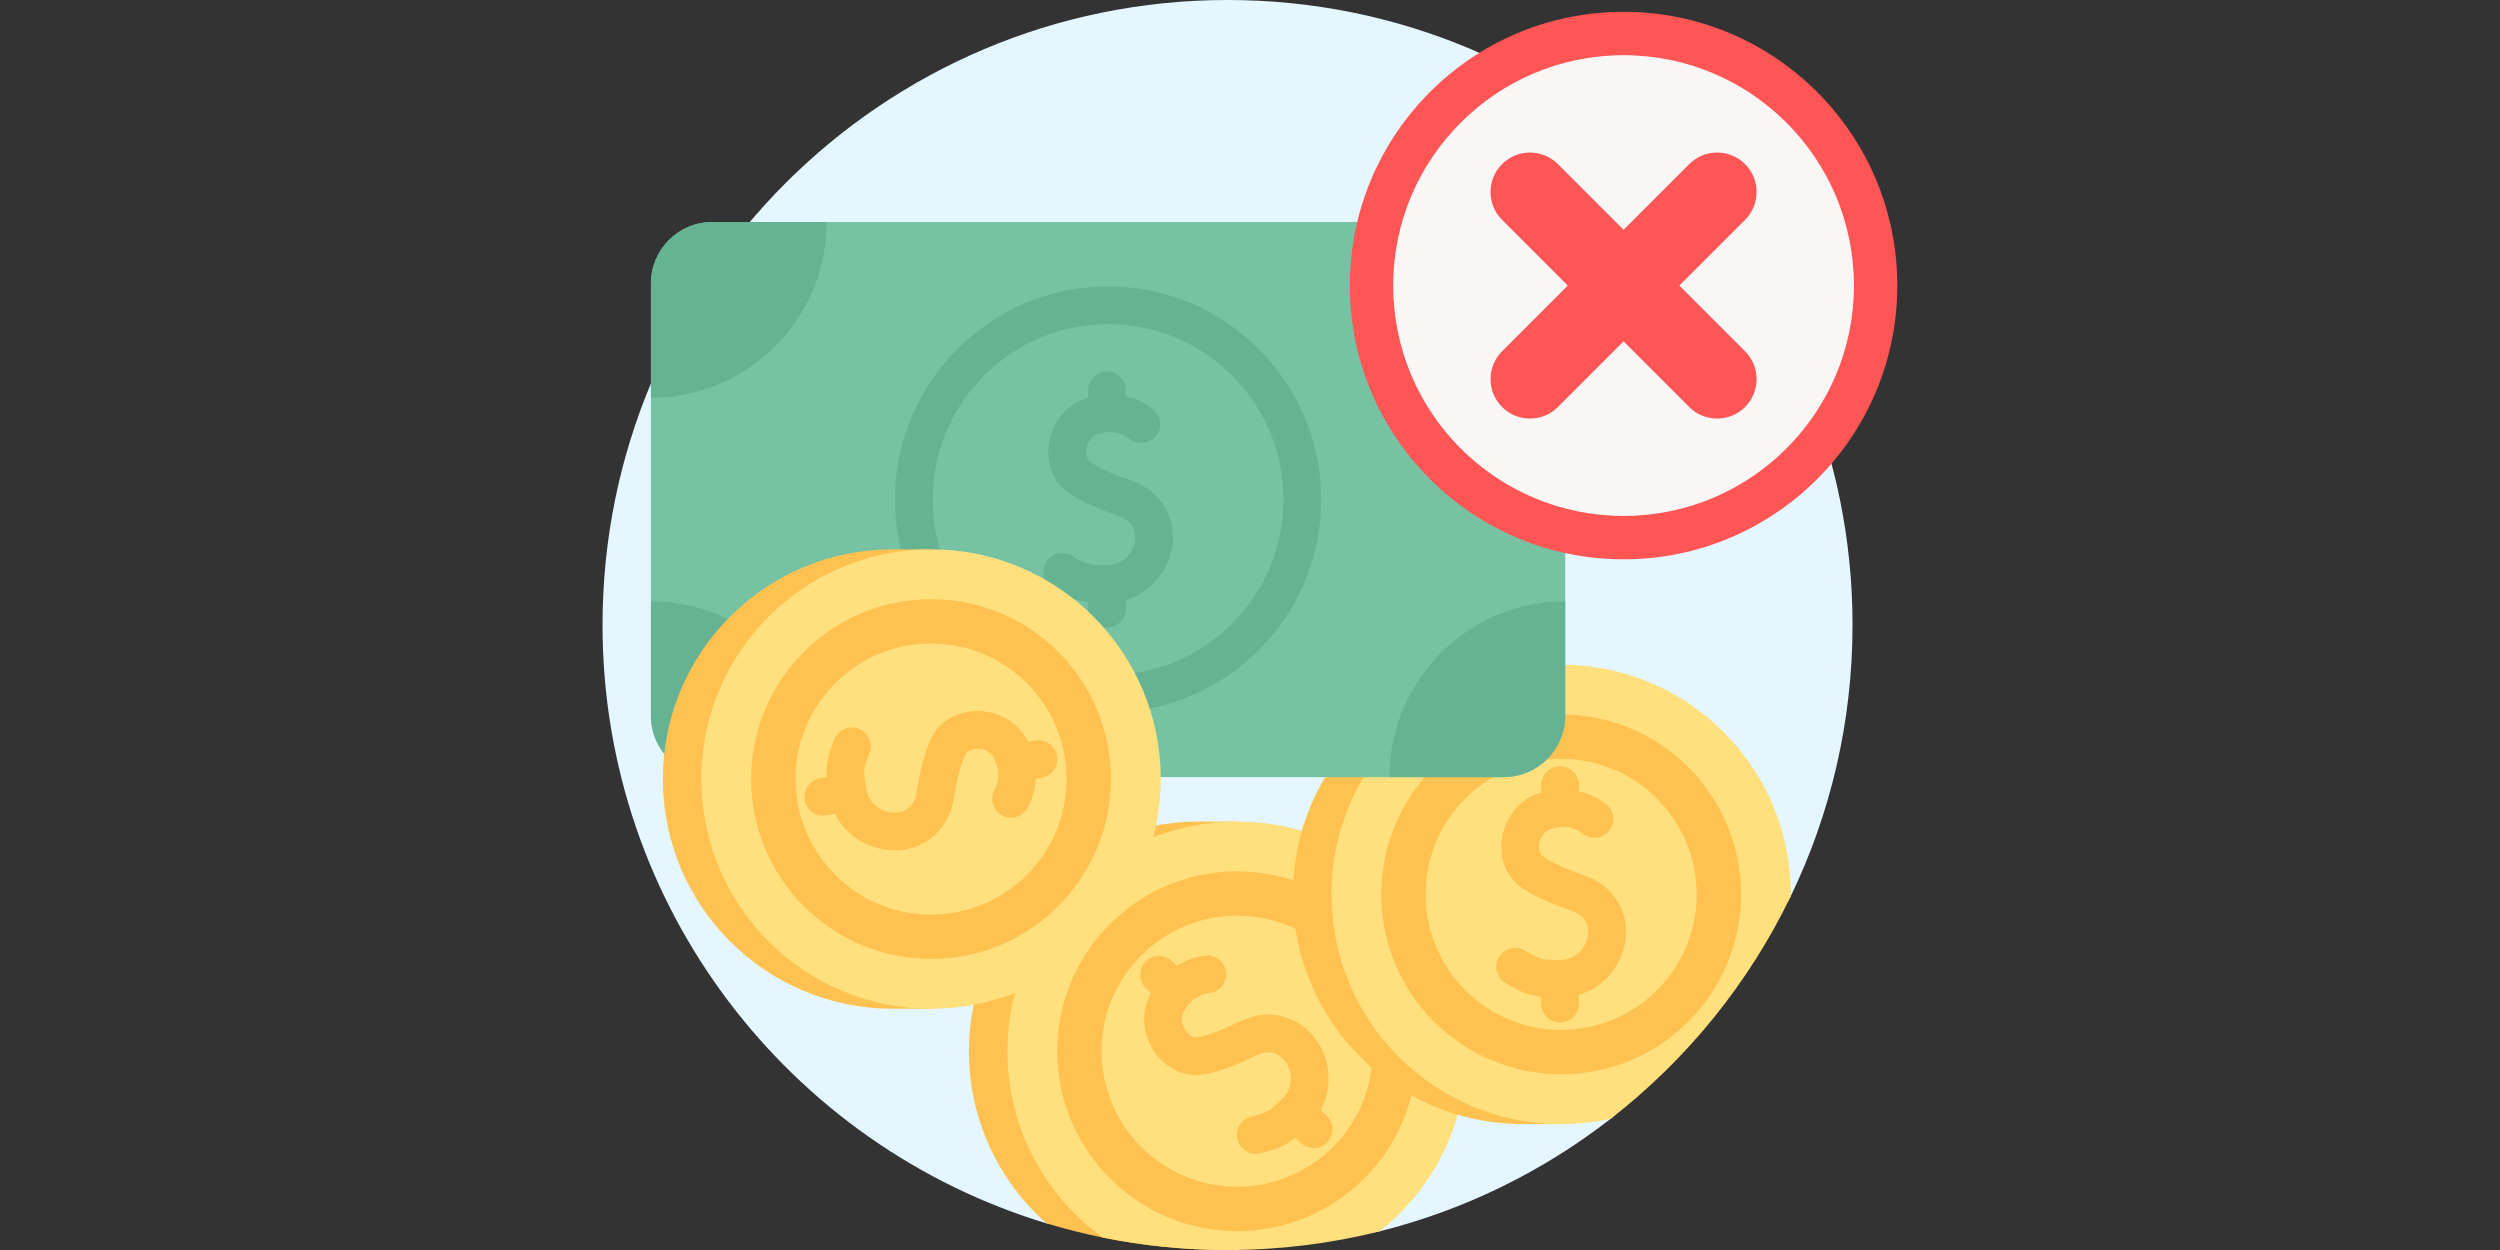
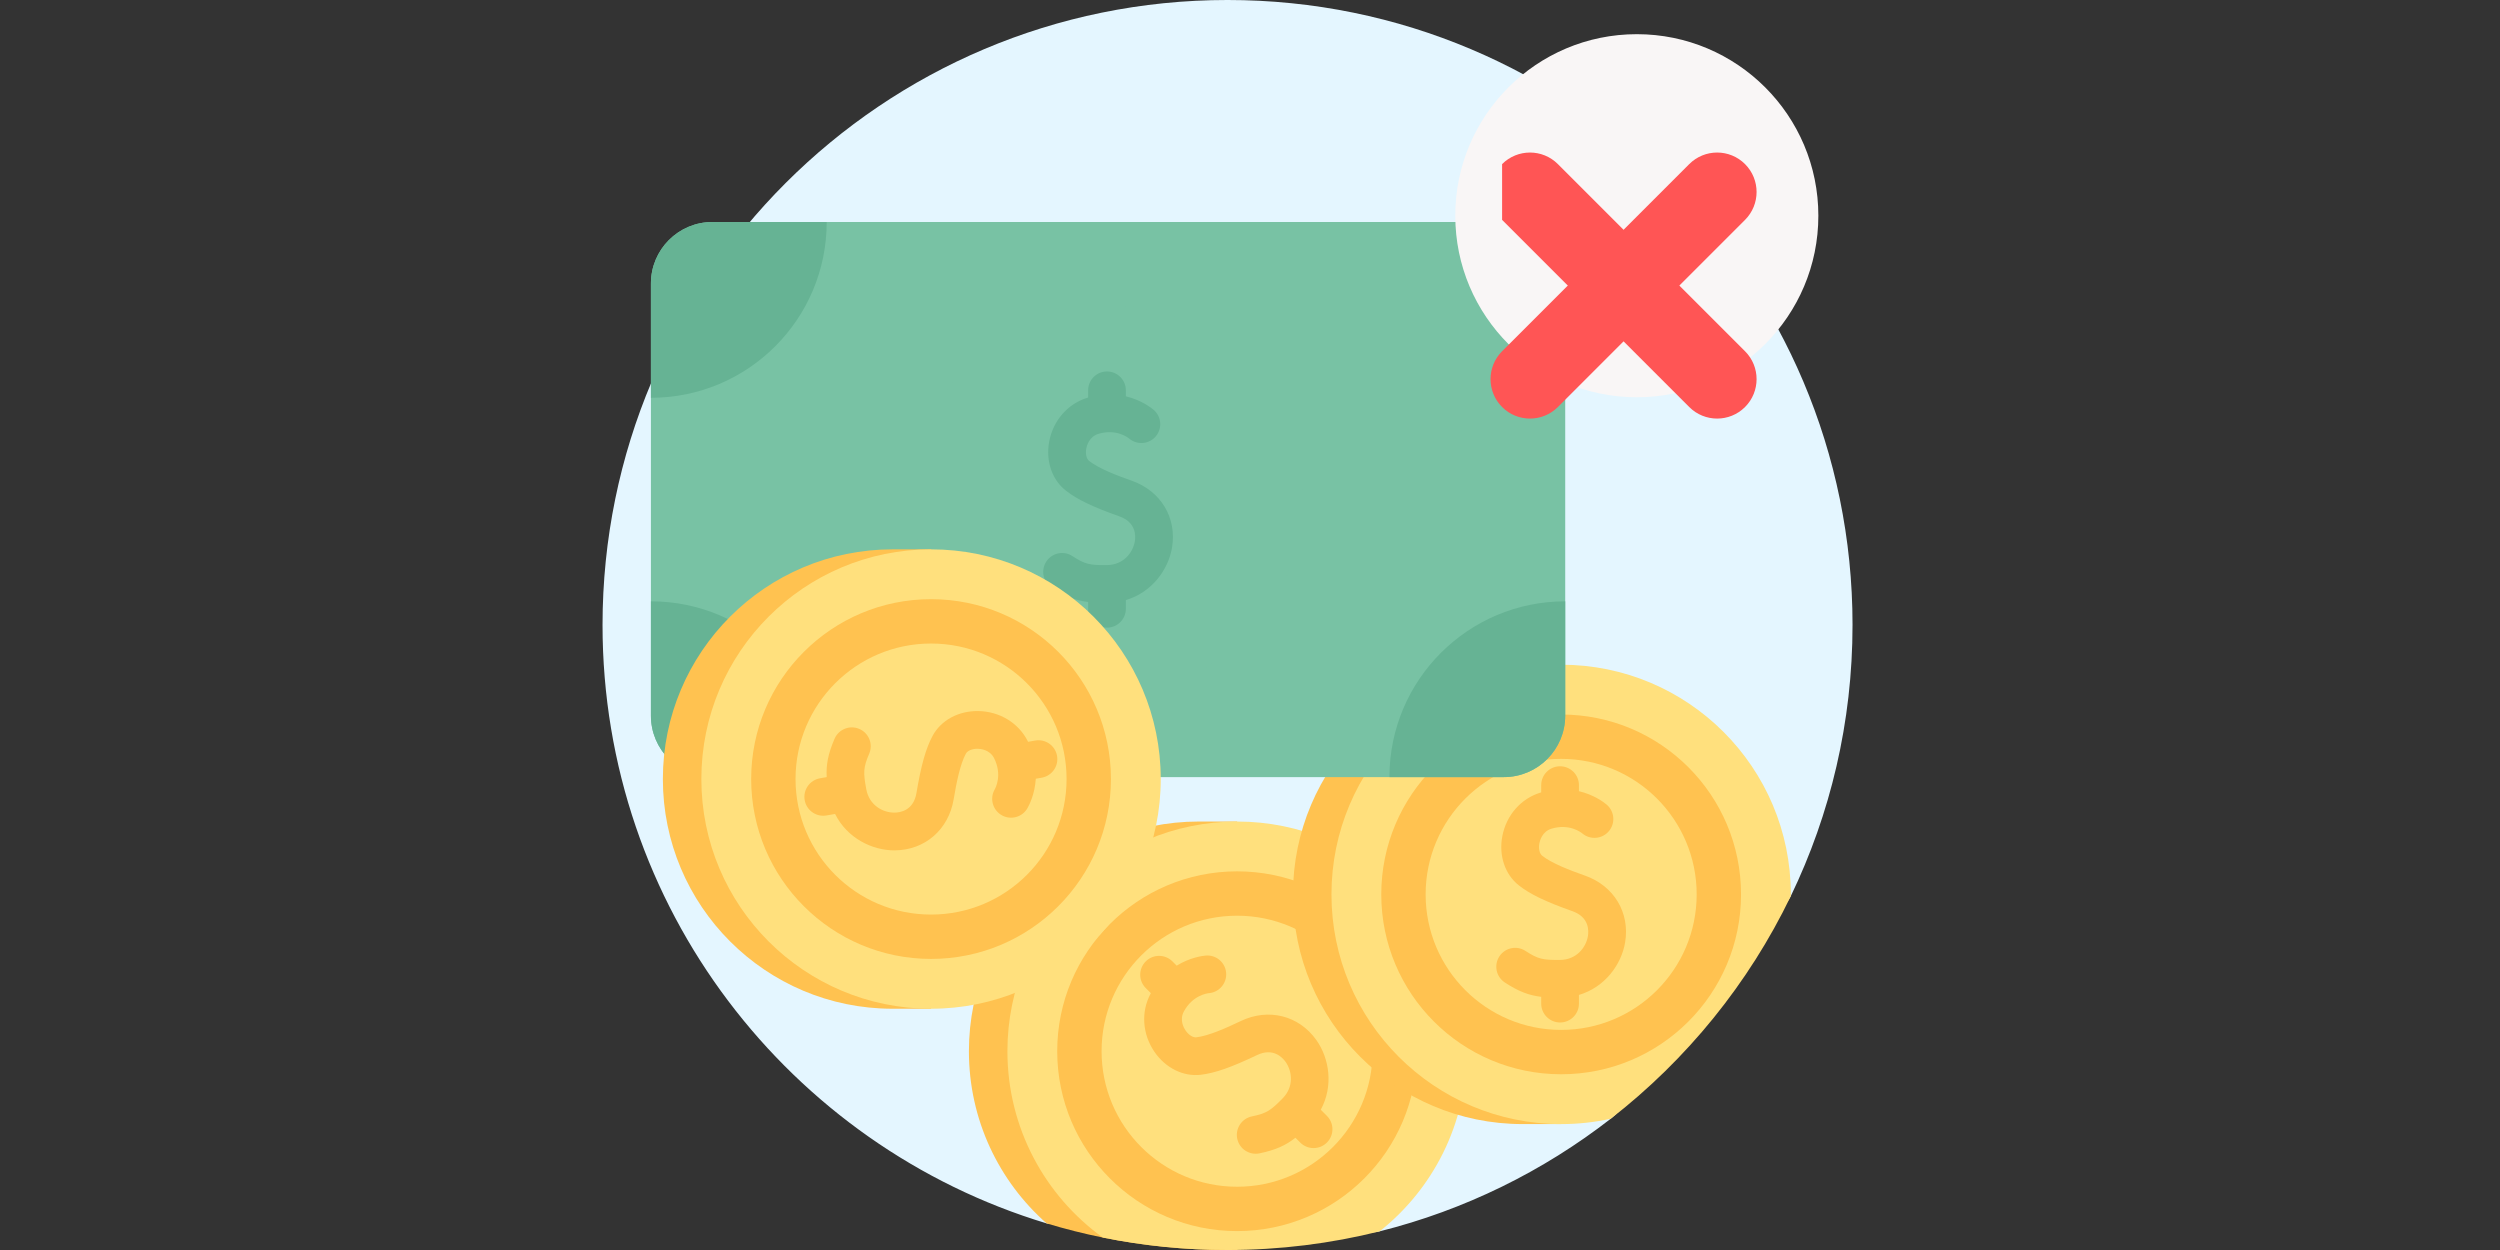
<svg xmlns="http://www.w3.org/2000/svg" xmlns:ns1="http://sodipodi.sourceforge.net/DTD/sodipodi-0.dtd" xmlns:ns2="http://www.inkscape.org/namespaces/inkscape" id="Capa_1" enable-background="new 0 0 512 512" height="256" viewBox="0 0 512 256" width="512" version="1.1" ns1:docname="nocash.svg" ns2:version="1.1.1 (3bf5ae0d25, 2021-09-20)">
  <rect x="0" y="0" width="512" height="256" fill="#333333" stroke="none" />
  <defs id="defs97" />
  <ns1:namedview pagecolor="#ffffff" bordercolor="#666666" borderopacity="1" objecttolerance="10" gridtolerance="10" guidetolerance="10" ns2:pageopacity="0" ns2:pageshadow="2" ns2:window-width="1920" ns2:window-height="1027" id="namedview95" showgrid="false" ns2:zoom="1.84375" ns2:cx="213.42373" ns2:cy="165.15254" ns2:window-x="1912" ns2:window-y="-8" ns2:window-maximized="1" ns2:current-layer="Capa_1" ns2:pagecheckerboard="0" />
  <g id="g2116" transform="translate(82.796,-409.814)">
    <path d="m 296.602,537.814 c 0,19.89 -4.54,38.725 -12.64,55.52 -3.805,7.898 -21.049,6.614 -26.33,13.508 -6.695,8.741 -1.845,25.326 -10.535,32.081 -13.805,10.73 -29.87,18.7 -47.355,23.075 -9.36,2.34 -19.099,-19.12 -29.149,-18.97 -0.65,0.011 -1.305,0.015 -1.96,0.015 -8.75,0 -17.29,-0.88 -25.545,-2.55 -3.905,-0.79 -7.776,21.01 -11.54,19.87 -52.62,-15.89 -90.945,-64.745 -90.945,-122.55 0,-70.69 57.31,-128 128,-128 70.69,0 128,57.31 128,128 z" id="path2-6" ns2:connector-curvature="0" style="fill:#e4f6ff;stroke-width:0.5" />
    <g id="g58-5" transform="matrix(0.5,0,0,0.5,40.602,409.814)">
      <path d="m 259.92,336.5 v 175.47 c -1.3,0.021 -2.61,0.03 -3.92,0.03 -17.5,0 -34.58,-1.76 -51.09,-5.1 -7.81,-1.58 -15.49,-3.52 -23.02,-5.8 -19.51,-17.22 -31.82,-42.43 -31.82,-70.52 0,-51.96 42.12,-94.08 94.08,-94.08 z" id="path48-1" ns2:connector-curvature="0" style="fill:#ffc250" />
      <path d="m 354,430.58 c 0,29.91 -13.96,56.56 -35.72,73.79 -19.94,4.98 -40.8,7.63 -62.28,7.63 -17.5,0 -34.58,-1.76 -51.09,-5.1 -23.67,-17.08 -39.07,-44.9 -39.07,-76.32 0,-51.96 42.12,-94.08 94.08,-94.08 51.96,0 94.08,42.12 94.08,94.08 z" id="path50-0" ns2:connector-curvature="0" style="fill:#ffe07d" />
      <circle cx="259.919" cy="430.58" r="73.678" id="circle52-5" style="fill:#ffc250" />
      <circle cx="259.919" cy="430.58" r="55.508" id="circle54-1" style="fill:#ffe07d" />
      <path d="m 261.397,418.233 c -6.172,2.948 -13.154,6.043 -18.153,6.647 -1.396,0.169 -3.18,-0.955 -4.438,-2.797 -0.64,-0.936 -2.581,-4.261 -0.715,-7.737 3.627,-6.75 9.671,-7.492 10.348,-7.553 4.247,-0.389 7.378,-4.151 6.986,-8.401 -0.391,-4.249 -4.152,-7.377 -8.402,-6.986 -1.461,0.134 -6.48,0.826 -11.849,4.128 l -1.745,-1.745 c -3.017,-3.017 -7.909,-3.018 -10.927,0 -3.018,3.018 -3.017,7.909 0,10.927 l 2.099,2.099 c -0.041,0.075 -0.084,0.145 -0.124,0.22 -3.98,7.413 -3.38,16.517 1.568,23.762 4.563,6.682 11.863,10.293 19.053,9.423 5.818,-0.703 12.47,-3.034 22.958,-8.044 6.567,-3.137 10.379,0.882 11.714,2.756 2.74,3.846 3.528,10.176 -1.215,14.982 -4.858,4.926 -6.469,6.091 -12.592,7.371 -4.177,0.874 -6.856,4.968 -5.982,9.144 0.873,4.177 4.967,6.855 9.144,5.982 6.618,-1.384 10.706,-3.256 14.69,-6.384 l 1.967,1.967 c 3.017,3.017 7.909,3.018 10.927,0 3.018,-3.018 3.017,-7.909 0,-10.927 l -2.518,-2.518 c 5.278,-9.71 3.534,-21.046 -1.833,-28.582 -7.16,-10.052 -19.602,-13.16 -30.961,-7.734 z" id="path56-8" ns2:connector-curvature="0" style="fill:#ffc250" />
    </g>
    <g id="g70-5" transform="matrix(0.5,0,0,0.5,40.602,409.814)">
      <path d="m 376.885,460.425 c -51.961,0 -94.083,-42.122 -94.083,-94.083 0,-51.961 42.122,-94.083 94.083,-94.083 h 15.767 v 188.166 z" id="path60-3" ns2:connector-curvature="0" style="fill:#ffc250" />
      <path d="m 486.73,366.34 c 0,0.23 0,0.47 -0.01,0.7 -17.26,35.82 -42.64,67.01 -73.73,91.18 -6.55,1.45 -13.36,2.21 -20.34,2.21 -51.96,0 -94.08,-42.13 -94.08,-94.09 0,-51.96 42.12,-94.08 94.08,-94.08 51.96,0 94.08,42.12 94.08,94.08 z" id="path62-7" ns2:connector-curvature="0" style="fill:#ffe07d" />
      <circle cx="392.652" cy="366.342" r="73.678" id="circle64-2" style="fill:#ffc250" />
      <circle cx="392.652" cy="366.342" r="55.508" id="circle66-3" style="fill:#ffe07d" />
      <path d="m 402.428,358.657 c -6.449,-2.279 -13.574,-5.028 -17.536,-8.136 -1.107,-0.868 -1.573,-2.924 -1.16,-5.116 0.209,-1.114 1.188,-4.839 4.965,-5.976 7.337,-2.208 12.136,1.541 12.658,1.976 3.279,2.728 8.152,2.282 10.88,-1 2.728,-3.281 2.281,-8.152 -1.001,-10.881 -1.128,-0.939 -5.166,-3.999 -11.298,-5.459 v -2.467 c 0,-4.267 -3.459,-7.726 -7.726,-7.726 -4.267,0 -7.726,3.459 -7.726,7.726 v 2.968 c -0.082,0.024 -0.161,0.043 -0.243,0.068 -8.056,2.427 -14.069,9.29 -15.694,17.911 -1.498,7.951 1.111,15.667 6.81,20.136 4.611,3.617 10.963,6.672 21.922,10.546 6.862,2.426 6.715,7.963 6.334,10.231 -0.783,4.657 -4.7,9.69 -11.453,9.735 -6.919,0.048 -8.881,-0.267 -14.116,-3.692 -3.571,-2.336 -8.36,-1.335 -10.696,2.236 -2.336,3.571 -1.335,8.359 2.235,10.696 5.658,3.701 9.873,5.268 14.901,5.874 v 2.782 c 0,4.267 3.459,7.726 7.726,7.726 4.267,0 7.726,-3.459 7.726,-7.726 v -3.561 c 10.598,-3.134 17.381,-12.382 18.914,-21.507 2.046,-12.173 -4.554,-23.169 -16.422,-27.364 z" id="path68-2" ns2:connector-curvature="0" style="fill:#ffc250" />
    </g>
    <g id="g34-0" transform="matrix(0.5,0,0,0.5,44.25,439.25)">
      <path d="m 387.022,57.239 v 177.017 c 0,13.902 -11.272,25.174 -25.174,25.174 H 37.698 c -13.902,0 -25.174,-11.272 -25.174,-25.174 V 57.239 c 0,-13.902 11.272,-25.174 25.174,-25.174 h 324.149 c 13.903,0 25.175,11.272 25.175,25.174 z" id="path16-8" ns2:connector-curvature="0" style="fill:#78c2a4" />
      <circle cx="199.773" cy="145.748" r="79.578" id="circle18-2" style="fill:#78c2a4" />
      <g id="g32-2" style="fill:#66b394">
        <path d="m 209.55,138.062 c -6.449,-2.279 -13.574,-5.028 -17.536,-8.136 -1.107,-0.868 -1.573,-2.924 -1.16,-5.116 0.209,-1.114 1.188,-4.839 4.965,-5.976 7.337,-2.208 12.136,1.541 12.658,1.976 3.279,2.728 8.152,2.282 10.88,-1.001 2.728,-3.281 2.281,-8.152 -1.001,-10.881 -1.128,-0.939 -5.166,-3.998 -11.298,-5.459 v -2.467 c 0,-4.267 -3.459,-7.726 -7.726,-7.726 -4.268,0 -7.726,3.459 -7.726,7.726 v 2.968 c -0.082,0.024 -0.161,0.043 -0.243,0.068 -8.056,2.427 -14.069,9.29 -15.694,17.911 -1.498,7.951 1.111,15.666 6.81,20.136 4.611,3.617 10.963,6.672 21.922,10.546 6.862,2.426 6.715,7.963 6.334,10.231 -0.783,4.657 -4.7,9.69 -11.453,9.735 -6.919,0.048 -8.881,-0.267 -14.116,-3.692 -3.571,-2.336 -8.36,-1.335 -10.696,2.236 -2.336,3.571 -1.335,8.359 2.235,10.696 5.658,3.701 9.873,5.268 14.901,5.874 v 2.782 c 0,4.267 3.459,7.726 7.726,7.726 4.268,0 7.726,-3.459 7.726,-7.726 v -3.561 c 10.598,-3.134 17.381,-12.382 18.914,-21.507 2.047,-12.171 -4.553,-23.167 -16.422,-27.363 z" id="path20-2" ns2:connector-curvature="0" />
        <path d="m 387.022,187.43 v 46.825 c 0,13.902 -11.272,25.174 -25.174,25.174 h -46.825 c -0.001,-39.769 32.239,-71.999 71.999,-71.999 z" id="path22-9" ns2:connector-curvature="0" />
-         <path d="m 387.022,57.239 v 46.825 c -39.76,0 -71.999,-32.239 -71.999,-71.999 h 46.825 c 13.902,0 25.174,11.272 25.174,25.174 z" id="path24-7" ns2:connector-curvature="0" />
        <path d="M 84.523,259.43 H 37.698 c -13.902,0 -25.174,-11.272 -25.174,-25.174 V 187.43 c 39.77,0 71.999,32.23 71.999,72 z" id="path26-7" ns2:connector-curvature="0" />
        <path d="m 84.523,32.065 c 0,39.76 -32.23,71.999 -71.999,71.999 V 57.239 c 0,-13.902 11.272,-25.174 25.174,-25.174 z" id="path28-4" ns2:connector-curvature="0" />
-         <path d="m 199.773,233.051 c -48.14,0 -87.304,-39.164 -87.304,-87.304 0,-48.14 39.164,-87.304 87.304,-87.304 48.14,0 87.304,39.164 87.304,87.304 0,48.14 -39.164,87.304 -87.304,87.304 z m 0,-159.155 c -39.619,0 -71.851,32.232 -71.851,71.851 0,39.619 32.232,71.851 71.851,71.851 39.619,0 71.851,-32.232 71.851,-71.851 0,-39.619 -32.233,-71.851 -71.851,-71.851 z" id="path30-5" ns2:connector-curvature="0" />
      </g>
    </g>
    <g id="g46-9" transform="matrix(0.5,0,0,0.5,40.602,409.814)">
      <path d="m 118.796,413.181 c -51.961,0 -94.083,-42.122 -94.083,-94.083 0,-51.961 42.122,-94.083 94.083,-94.083 h 15.767 v 188.166 z" id="path36-4" ns2:connector-curvature="0" style="fill:#ffc250" />
      <circle cx="134.563" cy="319.098" r="94.083" id="circle38-7" style="fill:#ffe07d" />
      <circle cx="134.563" cy="319.098" r="73.678" id="circle40-4" style="fill:#ffc250" />
      <circle cx="134.563" cy="319.098" r="55.508" id="circle42-7" style="fill:#ffe07d" />
      <path d="m 143.822,327.4 c 1.131,-6.745 2.608,-14.239 4.984,-18.678 0.664,-1.24 2.608,-2.055 4.838,-2.026 1.134,0.014 4.971,0.334 6.744,3.858 3.442,6.845 0.578,12.22 0.24,12.809 -2.12,3.701 -0.839,8.424 2.865,10.544 3.703,2.121 8.424,0.838 10.544,-2.866 0.73,-1.273 3.046,-5.779 3.426,-12.071 l 2.43,-0.426 c 4.203,-0.737 7.013,-4.741 6.276,-8.945 -0.737,-4.203 -4.742,-7.013 -8.945,-6.276 l -2.924,0.513 c -0.038,-0.076 -0.07,-0.152 -0.109,-0.228 -3.782,-7.516 -11.58,-12.253 -20.353,-12.364 -8.09,-0.102 -15.239,3.8 -18.657,10.186 -2.766,5.166 -4.678,11.951 -6.601,23.414 -1.204,7.178 -6.683,7.99 -8.983,8.006 -4.722,0.034 -10.356,-2.956 -11.567,-9.599 -1.243,-6.806 -1.271,-8.794 1.198,-14.541 1.684,-3.921 -0.129,-8.465 -4.05,-10.149 -3.921,-1.684 -8.464,0.129 -10.149,4.049 -2.668,6.212 -3.483,10.635 -3.211,15.692 l -2.74,0.481 c -4.203,0.737 -7.013,4.741 -6.276,8.945 0.737,4.203 4.742,7.013 8.945,6.276 l 3.508,-0.615 c 4.918,9.897 15.199,14.981 24.451,14.915 12.343,-0.089 22.033,-8.49 24.116,-20.904 z" id="path44-3" ns2:connector-curvature="0" style="fill:#ffc250" />
    </g>
    <circle cx="252.424" cy="453.993" r="37.179" id="circle78-3" style="fill:#f9f6f6;stroke-width:0.5" />
    <g id="g1998" transform="matrix(1.269,0,0,1.269,-70.615,-107.82)">
-       <circle cx="252.424" cy="453.993" r="44.179" id="circle76-6" style="fill:#ff5555;stroke-width:0.5" />
-       <circle cx="252.424" cy="453.993" r="37.179" id="circle80-9" style="fill:#f9f6f6;stroke-width:0.5" />
      <g id="g88-1" style="fill:#ff5555" transform="matrix(0.5,0,0,0.5,40.602,409.814)">
        <path d="m 384.436,127.564 c -4.972,-4.972 -4.972,-13.034 0,-18.006 l 60.407,-60.407 c 4.972,-4.972 13.034,-4.972 18.006,0 4.972,4.972 4.972,13.034 0,18.006 l -60.407,60.407 c -4.972,4.972 -13.034,4.972 -18.006,0 z" id="path84-4" ns2:connector-curvature="0" style="fill:#ff5555" />
-         <path d="m 384.436,49.151 c 4.972,-4.972 13.034,-4.972 18.006,0 l 60.407,60.407 c 4.972,4.972 4.972,13.034 0,18.006 -4.972,4.972 -13.034,4.972 -18.006,0 L 384.436,67.157 c -4.972,-4.972 -4.972,-13.034 0,-18.006 z" id="path86-6" ns2:connector-curvature="0" style="fill:#ff5555" />
+         <path d="m 384.436,49.151 c 4.972,-4.972 13.034,-4.972 18.006,0 l 60.407,60.407 c 4.972,4.972 4.972,13.034 0,18.006 -4.972,4.972 -13.034,4.972 -18.006,0 L 384.436,67.157 z" id="path86-6" ns2:connector-curvature="0" style="fill:#ff5555" />
      </g>
    </g>
  </g>
</svg>